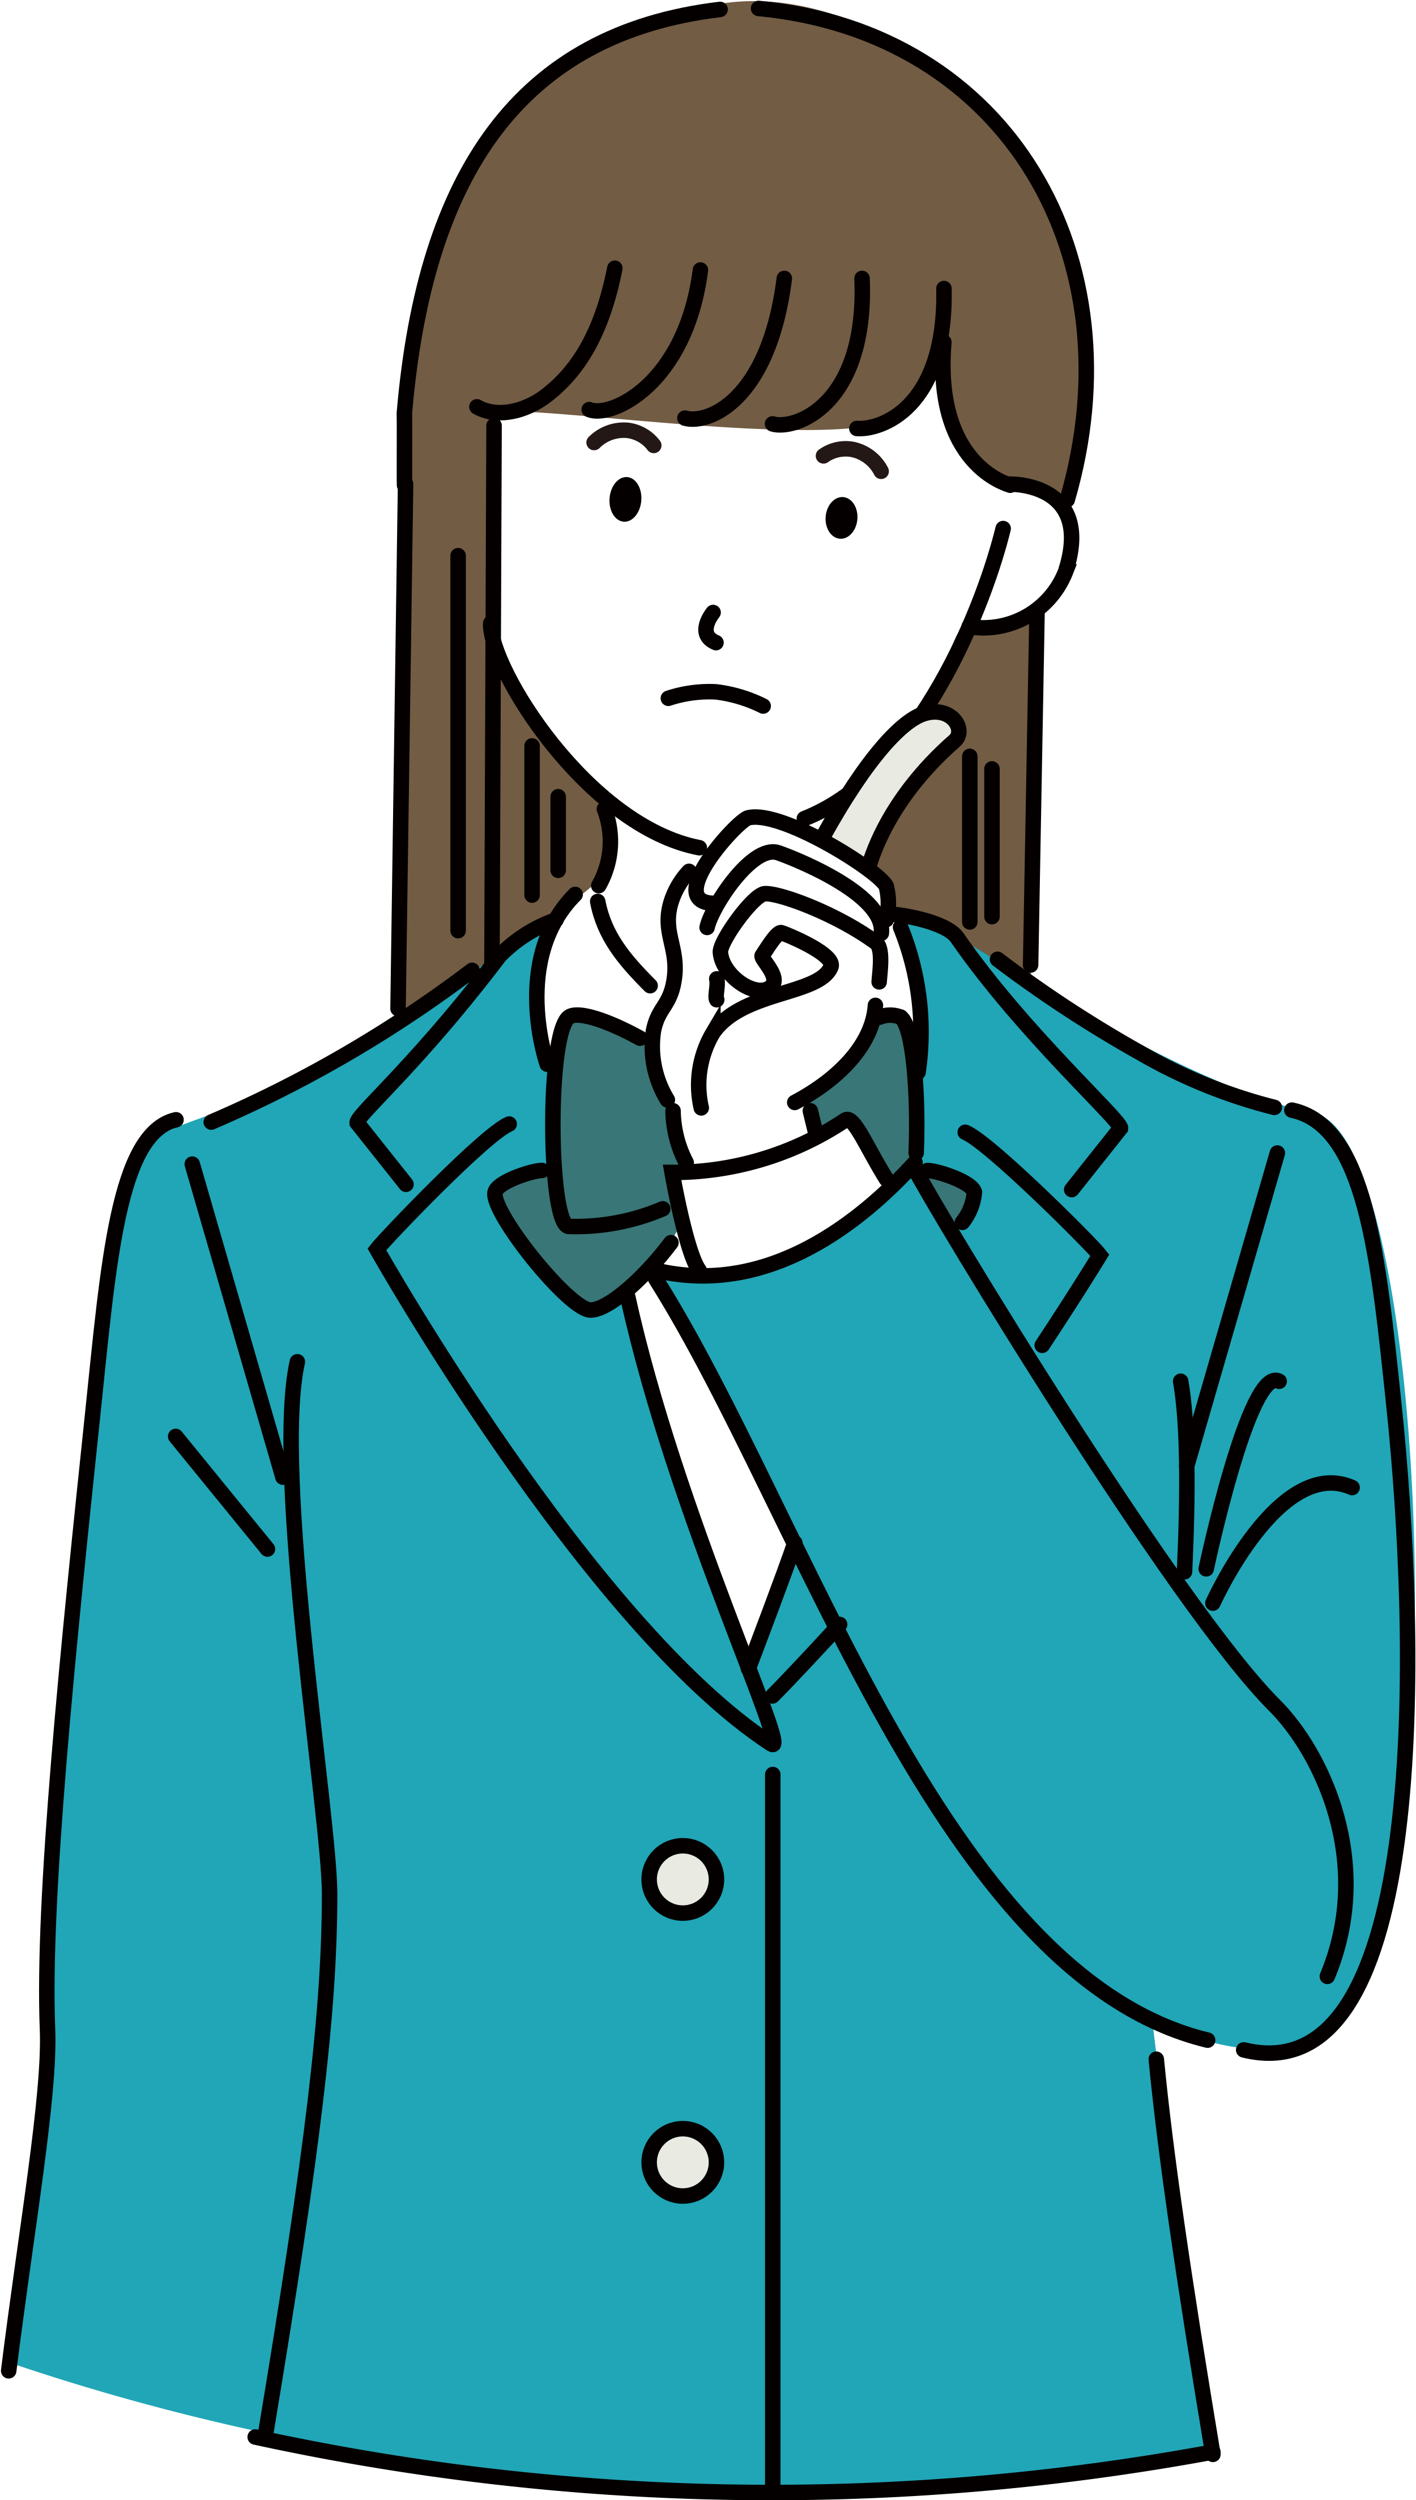
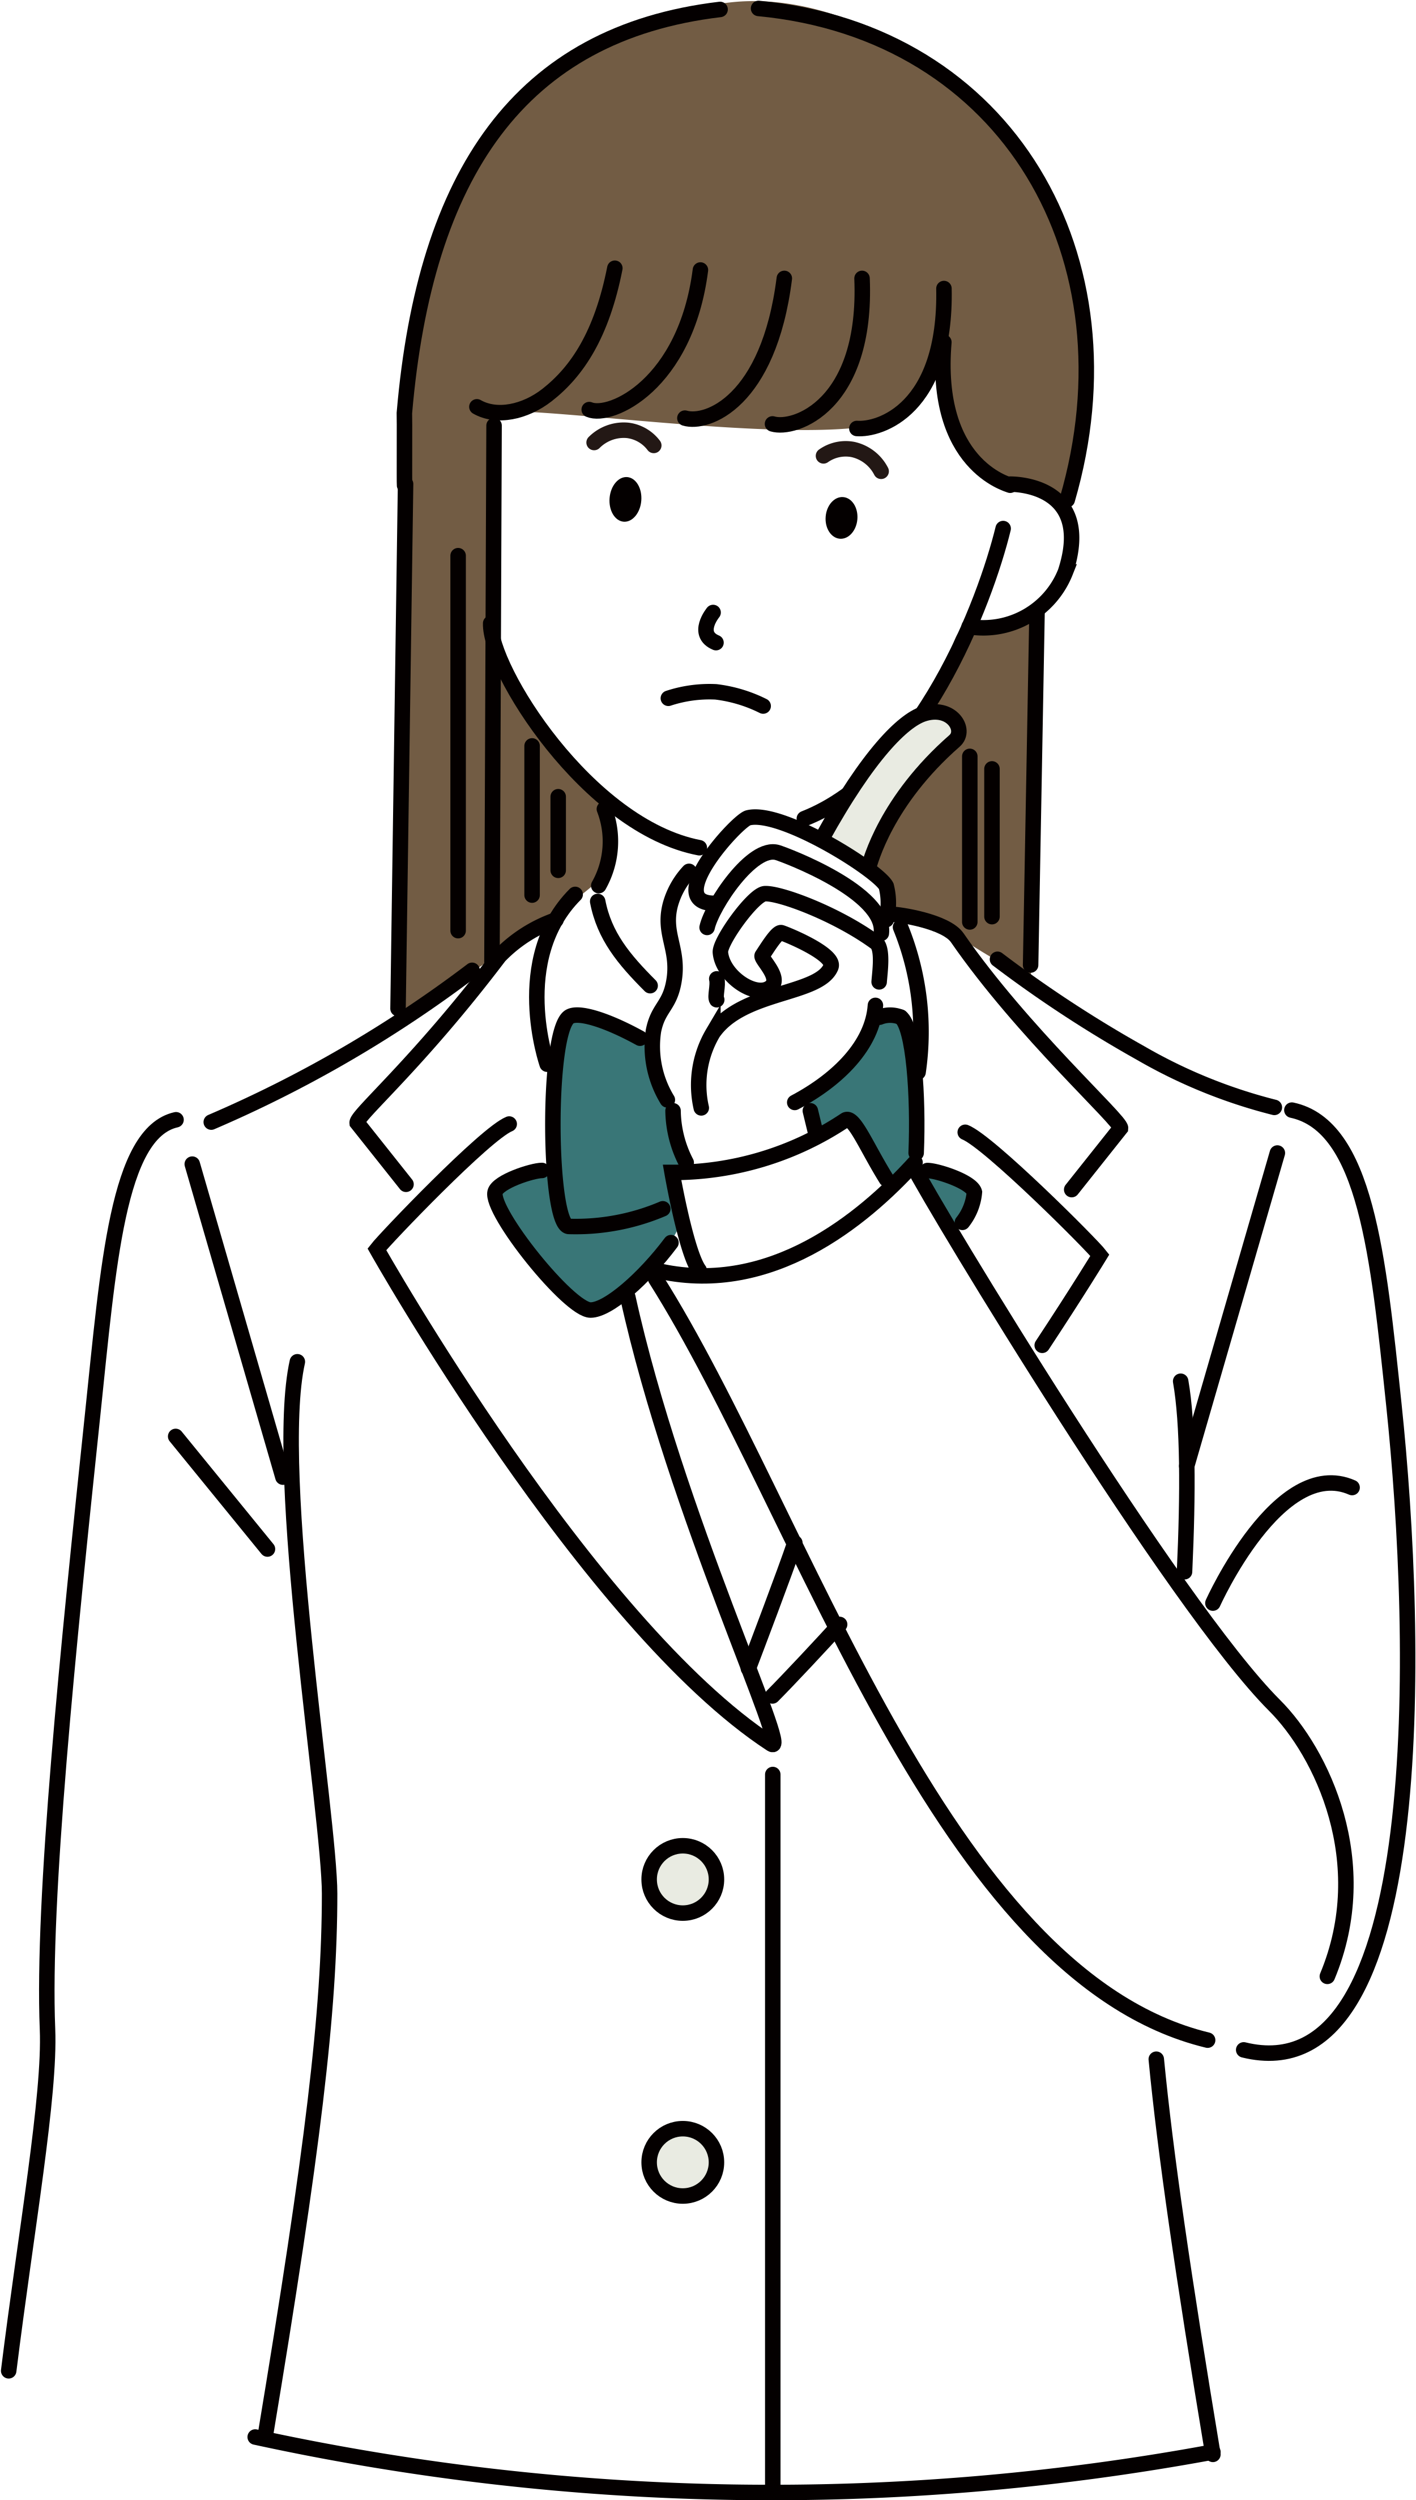
<svg xmlns="http://www.w3.org/2000/svg" width="109.76" height="193.724" viewBox="0 0 109.76 193.724">
  <g id="グループ_3755" data-name="グループ 3755" transform="translate(-1034.826 -2321.895)">
    <path id="パス_24834" data-name="パス 24834" d="M152.662,502.944c-.628.72,1.446,4.6,2.564,4.48a2.424,2.424,0,0,0,1.393-2.592C156.19,503.308,153.144,502.39,152.662,502.944Z" transform="translate(953.753 1909.647)" fill="#397677" />
    <path id="パス_24835" data-name="パス 24835" d="M141.131,494.078c-.2.137.37,2.339.953,2.588.673.286,1.583-1.23,2.452-.88.988.4,1.934,4.9,3.085,4.993.688.056,2.091-1.627,2.073-2.206-.038-1.28.893-9.921-1.25-10.74-.45-.171-1.667-.555-1.866-.03A13.284,13.284,0,0,1,141.131,494.078Z" transform="translate(956.216 1912.869)" fill="#397677" />
    <path id="パス_24836" data-name="パス 24836" d="M121.709,489.337c.912,1.016.334,1.505,1.515,4.386.865,2.11,1.9,3.621,1.355,4.227-.3.336.8,1.154.616,1.513-.242.461-.941,0-1.02,1-.1,1.2.787,2.159.58,3.072-.6,2.629-6.17,7.349-6.969,7.176-2.713-.588-7.342-8.444-7.483-9.27-.275-1.6,3.633-1.677,4.617-2.3,0,0-.99-9.184,1.207-11C117.444,487.054,120.364,487.84,121.709,489.337Z" transform="translate(962.894 1912.838)" fill="#397677" />
-     <path id="パス_24837" data-name="パス 24837" d="M86.8,489.585c-10.045,5.314-13.179,4.319-14.837,7.651-2.849,5.725-7.3,55.668-6.808,69.6.137,3.921-.843,8.193-1.471,12.405-.867,5.816-1.495,11.067-1.495,11.067,44.887,15.224,84.27,8.039,93.482,7.054,0,0-5.075-32.99-4.877-33.653,0,0,8.02,4.526,13.543.9,10.186-6.694,8.116-69.337-1.02-71.108-6.413-1.242-17.66-7.107-24.483-12.042-4.2-3.039-8.068-3.619-8.014-3.474a26.85,26.85,0,0,1,1.86,12.221,30.573,30.573,0,0,0-.306,6.465c.124,2.186,4.6.734,4.665,2.866.05,1.723-1.156,1.971-1.608,2.607l-3.057-4.906c-7.115,8.351-15.451,8.984-19.6,8.312-.879-.142,10.313,19.544,10.269,20.839-.056,1.651-2.877,9.735-3.493,9.488-1.649-.66-9.492-28.588-9.492-28.588a10.662,10.662,0,0,0-2.774,1.389c-1.257-.9-7.452-7.053-7.435-9.06.02-2.29,4.48-1.347,4.48-2.186,0-2.381-.154-5.339-.154-7.692,0,0-1.843-3.939-.3-11.3" transform="translate(973.383 1914.652)" fill="#20a6b7" />
    <path id="パス_24838" data-name="パス 24838" d="M147.768,469.4l.184,2.208c.825.6,2.528-.423,4.752,1.172a66.792,66.792,0,0,0,6.389,3.818c.163-8.955,1.058-19.954.516-28.348,0,0-4.221,1.379-5.523,1.243-1.434-.15-.583,3.023-4.694,7.877-2.516,2.971-3.577,4.091-5.564,5.377-.294.19-.006,2.6-.315,2.764" transform="translate(955.641 1921.185)" fill="#725c44" />
    <path id="パス_24839" data-name="パス 24839" d="M116.316,456.264c-4,3.55-15.675,10.845-15.675,10.845,0-9.106.972-34.013.679-38.4-2.236-33.621,16.256-39.567,25.349-40.589,12.557-1.411,29.882,12.6,27.5,30.578-.5,3.749-1,8.656-1.461,8.221-1.476-1.386-7.059-.991-8.537-4.885a21.254,21.254,0,0,1-.895-9.722c-.253.18.036,6.429-3.751,8.082-5.609,2.448-28.123-1.163-31.149-.5-.57.125.806,8.823-.261,16.157-.216,1.483.82,3.355,1.408,4.247,1.915,2.908,4.4,6.914,5.872,7.891C118.145,450.014,116.77,455.072,116.316,456.264Z" transform="translate(964.788 1933.959)" fill="#725c44" />
    <g id="グループ_766" data-name="グループ 766" transform="translate(1072.858 2362.849)">
      <path id="パス_372" data-name="パス 372" d="M140.829,462.363c9.011-3.546,14.01-16.75,15.411-22.475" transform="translate(-116.513 -439.888)" fill="none" stroke="#040000" stroke-linecap="round" stroke-width="1.2" />
      <path id="パス_372-2" data-name="パス 372" d="M110.045,449.184c-.111,3.5,7.518,15.735,16.174,17.388" transform="translate(-110.043 -441.842)" fill="none" stroke="#040000" stroke-linecap="round" stroke-width="1.2" />
    </g>
    <path id="パス_374" data-name="パス 374" d="M160.385,435.513s6.592-.176,4.321,6.8a6.848,6.848,0,0,1-7.465,4.244" transform="translate(952.708 1923.895)" fill="none" stroke="#040000" stroke-linecap="round" stroke-width="1.2" />
    <path id="パス_375" data-name="パス 375" d="M131.681,448.125s-1.381,1.67.224,2.337" transform="translate(958.421 1921.227)" fill="none" stroke="#040000" stroke-linecap="round" stroke-width="1.2" />
    <path id="パス_379" data-name="パス 379" d="M125.838,388.839c-15.572,1.851-22.879,12.792-24.469,31.242.017.143-.009,5.483.01,5.626" transform="translate(964.805 1933.787)" fill="none" stroke="#040000" stroke-linecap="round" stroke-width="1.2" />
    <path id="パス_380" data-name="パス 380" d="M136.523,388.741c19.373,1.825,29.384,19.363,23.928,38.071" transform="translate(957.101 1933.808)" fill="none" stroke="#040000" stroke-linecap="round" stroke-width="1.2" />
    <path id="パス_381" data-name="パス 381" d="M120.515,473.384a6.951,6.951,0,0,0,.435-5.934" transform="translate(960.724 1917.131)" fill="none" stroke="#040000" stroke-linecap="round" stroke-width="1.2" />
    <path id="パス_3095" data-name="パス 3095" d="M134.79,457.022a11.164,11.164,0,0,0-3.664-1.1,10.182,10.182,0,0,0-3.685.5" transform="translate(959.192 1919.578)" fill="none" stroke="#040000" stroke-linecap="round" stroke-width="1.2" />
    <path id="パス_24840" data-name="パス 24840" d="M89.991,522.012c-1.92,8.581,2.5,35.272,2.5,41.22,0,9.12-1.3,19.84-5,42.093" transform="translate(967.884 1905.395)" fill="none" stroke="#040000" stroke-linecap="round" stroke-width="1.2" />
    <path id="パス_24841" data-name="パス 24841" d="M75.067,498.272c-4.531,1.017-5.249,11.292-6.463,22.838-1.9,18.08-3.913,37.568-3.5,47.625.21,5.149-1.652,15.551-3.009,26.47" transform="translate(973.404 1910.384)" fill="none" stroke="#040000" stroke-linecap="round" stroke-width="1.2" />
    <path id="パス_24842" data-name="パス 24842" d="M87.492,627.491a188.312,188.312,0,0,0,74.235,1.164" transform="translate(967.116 1883.228)" fill="none" stroke="#040000" stroke-linecap="round" stroke-width="1.2" />
    <path id="パス_24843" data-name="パス 24843" d="M122.763,489.51c-2.551-1.405-4.826-2.129-5.506-1.639-1.742,1.255-1.592,16.223,0,16.224a17.229,17.229,0,0,0,7.269-1.367" transform="translate(961.675 1912.827)" fill="none" stroke="#040000" stroke-linecap="round" stroke-width="1.2" />
    <path id="パス_24844" data-name="パス 24844" d="M113.936,502.987c-.752,0-3.432.87-3.633,1.677-.378,1.509,5.732,9.139,7.4,9.139,1.368,0,4.157-2.455,6.234-5.223" transform="translate(962.9 1909.597)" fill="none" stroke="#040000" stroke-linecap="round" stroke-width="1.2" />
    <line id="線_114" data-name="線 114" y2="55.632" transform="translate(1094.727 2459.387)" fill="none" stroke="#040000" stroke-linecap="round" stroke-width="1.2" />
    <path id="パス_24845" data-name="パス 24845" d="M112.052,478.364a11.25,11.25,0,0,0-4.391,2.809c-6.35,8.377-11.08,12.332-11.018,12.916l3.785,4.76" transform="translate(965.869 1914.806)" fill="none" stroke="#040000" stroke-linecap="round" stroke-width="1.2" />
    <path id="パス_24846" data-name="パス 24846" d="M108.927,498.485c-1.844.738-9.6,8.859-10.257,9.706,0,0,16.411,29.1,30.571,38.33,1.639,1.068-7.436-17.852-11.123-34.636" transform="translate(965.37 1910.501)" fill="none" stroke="#040000" stroke-linecap="round" stroke-width="1.2" />
    <path id="パス_24847" data-name="パス 24847" d="M117.364,475.849c-5.014,5.033-2.171,13.156-2.171,13.156" transform="translate(962.046 1915.346)" fill="none" stroke="#040000" stroke-linecap="round" stroke-width="1.2" />
    <path id="パス_24848" data-name="パス 24848" d="M154.693,421.483c-.795,9.459,4.891,10.979,5.14,11.082" transform="translate(953.296 1926.927)" fill="none" stroke="#040000" stroke-linecap="round" stroke-width="1.2" />
    <circle id="楕円形_15" data-name="楕円形 15" cx="2.609" cy="2.609" r="2.609" transform="translate(1085.144 2464.908)" fill="#e9ebe2" stroke="#040000" stroke-linecap="round" stroke-width="1.2" />
    <circle id="楕円形_16" data-name="楕円形 16" cx="2.609" cy="2.609" r="2.609" transform="translate(1085.144 2486.829)" fill="#e9ebe2" stroke="#040000" stroke-linecap="round" stroke-width="1.2" />
    <line id="線_115" data-name="線 115" x2="7.027" y2="24.253" transform="translate(1049.729 2412.093)" fill="none" stroke="#040000" stroke-linecap="round" stroke-width="1.2" />
    <line id="線_116" data-name="線 116" x2="7.115" y2="8.726" transform="translate(1048.443 2433.191)" fill="none" stroke="#040000" stroke-linecap="round" stroke-width="1.2" />
    <path id="パス_24849" data-name="パス 24849" d="M81.977,495.072a96.183,96.183,0,0,0,20.218-11.76" transform="translate(969.225 1913.765)" fill="none" stroke="#040000" stroke-linecap="round" stroke-width="1.2" />
    <path id="パス_24850" data-name="パス 24850" d="M150.4,487.912c1.017.733,1.389,6.148,1.205,10.523" transform="translate(954.236 1912.792)" fill="none" stroke="#040000" stroke-linecap="round" stroke-width="1.2" />
    <path id="パス_24851" data-name="パス 24851" d="M148.317,487.867a2.212,2.212,0,0,1,1.646,0" transform="translate(954.686 1912.842)" fill="none" stroke="#040000" stroke-linecap="round" stroke-width="1.2" />
    <path id="パス_24852" data-name="パス 24852" d="M153.068,502.987c.754,0,3.444.87,3.646,1.677a4.346,4.346,0,0,1-.929,2.336" transform="translate(953.642 1909.604)" fill="none" stroke="#040000" stroke-linecap="round" stroke-width="1.2" />
    <path id="パス_24853" data-name="パス 24853" d="M149.741,477.822c.473,0,4.121.521,5.014,1.811,5.073,7.338,12.718,14.172,12.657,14.756l-3.785,4.759" transform="translate(954.271 1914.92)" fill="none" stroke="#040000" stroke-linecap="round" stroke-width="1.2" />
    <path id="パス_24854" data-name="パス 24854" d="M135.346,549.331c.494-1.3,2.868-7.551,3.6-9.729" transform="translate(957.492 1901.839)" fill="none" stroke="#040000" stroke-linecap="round" stroke-width="1.2" />
    <path id="パス_24855" data-name="パス 24855" d="M142.945,547.61c-1.148,1.288-4.074,4.407-5.209,5.542" transform="translate(956.965 1900.149)" fill="none" stroke="#040000" stroke-linecap="round" stroke-width="1.2" />
    <path id="パス_24856" data-name="パス 24856" d="M156.875,499.241c1.844.738,9.781,8.676,10.435,9.523,0,0-1.715,2.814-4.467,6.983" transform="translate(952.77 1910.385)" fill="none" stroke="#040000" stroke-linecap="round" stroke-width="1.2" />
    <path id="パス_24857" data-name="パス 24857" d="M150.394,479.069a21.5,21.5,0,0,1,1.361,11.237" transform="translate(954.235 1914.665)" fill="none" stroke="#040000" stroke-linecap="round" stroke-width="1.2" />
    <path id="パス_24858" data-name="パス 24858" d="M188.235,497.181c5.743,1.22,6.693,11.292,7.908,22.838,1.9,18.08,2.873,53.561-11.642,49.977" transform="translate(946.729 1910.728)" fill="none" stroke="#040000" stroke-linecap="round" stroke-width="1.2" />
    <line id="線_117" data-name="線 117" x1="7.027" y2="24.253" transform="translate(1126.813 2411.233)" fill="none" stroke="#040000" stroke-linecap="round" stroke-width="1.2" />
-     <path id="パス_24859" data-name="パス 24859" d="M186.479,523.7c-2.316-1.288-5.657,14.533-5.657,14.533" transform="translate(947.502 1905.219)" fill="none" stroke="#040000" stroke-linecap="round" stroke-width="1.2" />
    <path id="パス_24860" data-name="パス 24860" d="M181.8,493.7a40.389,40.389,0,0,1-10.36-4.207,96.2,96.2,0,0,1-11.1-7.267" transform="translate(951.806 1913.997)" fill="none" stroke="#040000" stroke-linecap="round" stroke-width="1.2" />
    <path id="パス_24861" data-name="パス 24861" d="M175.922,590.429c.707,7.321,2.082,16.72,4.389,30.619" transform="translate(948.532 1891.017)" fill="none" stroke="#040000" stroke-linecap="round" stroke-width="1.2" />
    <path id="パス_24862" data-name="パス 24862" d="M178.315,523.716c.577,3.285.581,8.653.3,14.761" transform="translate(948.029 1905.199)" fill="none" stroke="#040000" stroke-linecap="round" stroke-width="1.2" />
    <path id="パス_24863" data-name="パス 24863" d="M152.859,416.218c.191,9.376-4.993,10.985-6.75,10.843" transform="translate(955.136 1928.033)" fill="none" stroke="#040000" stroke-linecap="round" stroke-width="1.2" />
    <path id="パス_24864" data-name="パス 24864" d="M144.694,415.223c.405,9.862-5.234,11.79-6.94,11.274" transform="translate(956.952 1928.243)" fill="none" stroke="#040000" stroke-linecap="round" stroke-width="1.2" />
    <path id="パス_24865" data-name="パス 24865" d="M136.788,415.223c-1.21,9.59-6,11.333-7.707,10.826" transform="translate(958.834 1928.243)" fill="none" stroke="#040000" stroke-linecap="round" stroke-width="1.2" />
    <path id="パス_24866" data-name="パス 24866" d="M128.229,414.4c-1.139,8.876-6.956,11.51-8.62,10.815" transform="translate(960.89 1928.415)" fill="none" stroke="#040000" stroke-linecap="round" stroke-width="1.2" />
    <path id="パス_24867" data-name="パス 24867" d="M119.183,414.225c-1.012,5.126-2.9,7.986-5.255,9.827-1.712,1.336-3.909,1.79-5.438.912" transform="translate(963.302 1928.452)" fill="none" stroke="#040000" stroke-linecap="round" stroke-width="1.2" />
    <path id="パス_24868" data-name="パス 24868" d="M142.7,467.689c3.585-6.485,6.263-9.093,7.824-9.62,2.175-.736,3.41,1.231,2.441,2.08-5.333,4.666-6.541,9.375-6.687,9.894" transform="translate(955.854 1919.149)" fill="#e9ebe2" stroke="#040000" stroke-linecap="round" stroke-width="1.2" />
    <path id="パス_24869" data-name="パス 24869" d="M144.486,482.616c.051-.736.335-2.618-.254-3.05-3.038-2.223-7.42-3.843-8.6-3.785-.885.043-3.523,3.7-3.451,4.55.158,1.9,2.866,3.665,3.95,2.644.772-.726-.87-2.157-.709-2.4.424-.637,1.178-1.871,1.49-1.769.5.161,4.234,1.7,3.83,2.664-.923,2.2-6.884,1.8-9.143,5.109a7.921,7.921,0,0,0-.9,5.8" transform="translate(958.486 1915.357)" fill="none" stroke="#040000" stroke-linecap="round" stroke-width="1.2" />
    <path id="パス_24870" data-name="パス 24870" d="M139.951,494.275c3.377-1.786,6.044-4.467,6.255-7.522" transform="translate(956.478 1913.04)" fill="none" stroke="#040000" stroke-linecap="round" stroke-width="1.2" />
    <path id="パス_24871" data-name="パス 24871" d="M144.826,477.971c.38-3.153-7.422-6.064-8.043-6.254-1.974-.6-5.094,4.121-5.463,5.8" transform="translate(958.316 1916.238)" fill="none" stroke="#040000" stroke-linecap="round" stroke-width="1.2" />
    <path id="パス_24872" data-name="パス 24872" d="M144.978,476.19a5.258,5.258,0,0,0,0-2.591c-.569-1.194-8.124-5.946-10.7-5.3-.855.212-6.609,6.541-2.682,6.625" transform="translate(958.545 1916.963)" fill="none" stroke="#040000" stroke-linecap="round" stroke-width="1.2" />
    <path id="パス_24873" data-name="パス 24873" d="M126.984,491.295a7.958,7.958,0,0,1-1.077-5.343c.36-1.814,1.235-1.891,1.578-3.8.462-2.567-.9-3.7-.252-6.044a6.171,6.171,0,0,1,1.432-2.52" transform="translate(959.571 1915.82)" fill="none" stroke="#040000" stroke-linecap="round" stroke-width="1.2" />
    <path id="パス_24874" data-name="パス 24874" d="M132.177,484.14c.132.492-.158,1.373,0,1.618" transform="translate(958.207 1913.599)" fill="none" stroke="#040000" stroke-linecap="round" stroke-width="1.2" />
    <path id="パス_24875" data-name="パス 24875" d="M127.87,497.111a8.926,8.926,0,0,0,1.02,4.02" transform="translate(959.127 1910.849)" fill="none" stroke="#040000" stroke-linecap="round" stroke-width="1.2" />
    <line id="線_118" data-name="線 118" x2="0.488" y2="2.01" transform="translate(1097.638 2407.961)" fill="none" stroke="#040000" stroke-linecap="round" stroke-width="1.2" />
    <path id="パス_24876" data-name="パス 24876" d="M129.969,509.663c-1.02-1.381-2.1-7.583-2.1-7.583a24.062,24.062,0,0,0,13.412-4.048c.665-.445,1.636,2.058,3.2,4.559" transform="translate(959.051 1910.657)" fill="none" stroke="#040000" stroke-linecap="round" stroke-width="1.2" />
    <path id="パス_24877" data-name="パス 24877" d="M126.792,513.74c11.513,18.2,22.1,54,42.786,58.991" transform="translate(958.857 1907.239)" fill="none" stroke="#040000" stroke-linecap="round" stroke-width="1.2" />
    <path id="パス_24878" data-name="パス 24878" d="M152.068,502.666c1.8,3.489,20.265,34.056,28.01,41.783,3.633,3.624,7.777,12.153,4.091,20.993" transform="translate(953.545 1909.585)" fill="none" stroke="#040000" stroke-linecap="round" stroke-width="1.2" />
    <path id="パス_24879" data-name="パス 24879" d="M126.792,510.643c8.491,1.806,15.553-3.887,19.694-8.443" transform="translate(959.269 1909.766)" fill="none" stroke="#040000" stroke-linecap="round" stroke-width="1.2" />
    <path id="パス_24880" data-name="パス 24880" d="M120.424,476.536c.514,2.678,2.032,4.49,4.065,6.526" transform="translate(960.732 1915.206)" fill="none" stroke="#040000" stroke-linecap="round" stroke-width="1.2" />
    <path id="パス_24881" data-name="パス 24881" d="M192.269,534.064c-5.655-2.489-10.79,8.954-10.79,8.954" transform="translate(947.364 1903.089)" fill="none" stroke="#040000" stroke-linecap="round" stroke-width="1.2" />
    <ellipse id="楕円形_84" data-name="楕円形 84" cx="1.619" cy="1.233" rx="1.619" ry="1.233" transform="translate(1098.696 2363.538) rotate(-85.377)" fill="#040000" />
    <path id="パス_24882" data-name="パス 24882" d="M147.255,433.682a3.242,3.242,0,0,0-2.186-1.689,2.984,2.984,0,0,0-2.283.494" transform="translate(955.872 1924.73)" fill="none" stroke="#231815" stroke-linecap="round" stroke-miterlimit="10" stroke-width="1.2" />
    <line id="線_119" data-name="線 119" x1="0.164" y2="41.572" transform="translate(1072.959 2354.868)" fill="none" stroke="#040000" stroke-linecap="round" stroke-width="1.2" />
    <line id="線_120" data-name="線 120" x1="0.585" y2="40.651" transform="translate(1065.679 2359.394)" fill="none" stroke="#040000" stroke-linecap="round" stroke-width="1.2" />
    <line id="線_121" data-name="線 121" y2="29.054" transform="translate(1070.337 2364.95)" fill="none" stroke="#040000" stroke-linecap="round" stroke-width="1.2" />
    <line id="線_122" data-name="線 122" y2="11.559" transform="translate(1076.07 2379.69)" fill="none" stroke="#040000" stroke-linecap="round" stroke-width="1.2" />
    <line id="線_123" data-name="線 123" y2="5.703" transform="translate(1078.094 2383.626)" fill="none" stroke="#040000" stroke-linecap="round" stroke-width="1.2" />
    <line id="線_124" data-name="線 124" x1="0.496" y2="27.232" transform="translate(1114.713 2369.435)" fill="none" stroke="#040000" stroke-linecap="round" stroke-width="1.2" />
    <line id="線_125" data-name="線 125" y2="11.449" transform="translate(1111.718 2381.47)" fill="none" stroke="#040000" stroke-linecap="round" stroke-width="1.2" />
    <line id="線_126" data-name="線 126" y2="12.832" transform="translate(1109.999 2380.499)" fill="none" stroke="#040000" stroke-linecap="round" stroke-width="1.2" />
    <ellipse id="楕円形_84-2" data-name="楕円形 84" cx="1.734" cy="1.233" rx="1.734" ry="1.233" transform="translate(1081.937 2362.218) rotate(-85.377)" fill="#040000" />
    <path id="パス_24883" data-name="パス 24883" d="M120.072,431.067a3.243,3.243,0,0,1,2.6-.941,2.983,2.983,0,0,1,2.024,1.167" transform="translate(960.806 1925.115)" fill="none" stroke="#231815" stroke-linecap="round" stroke-miterlimit="10" stroke-width="1.2" />
  </g>
</svg>